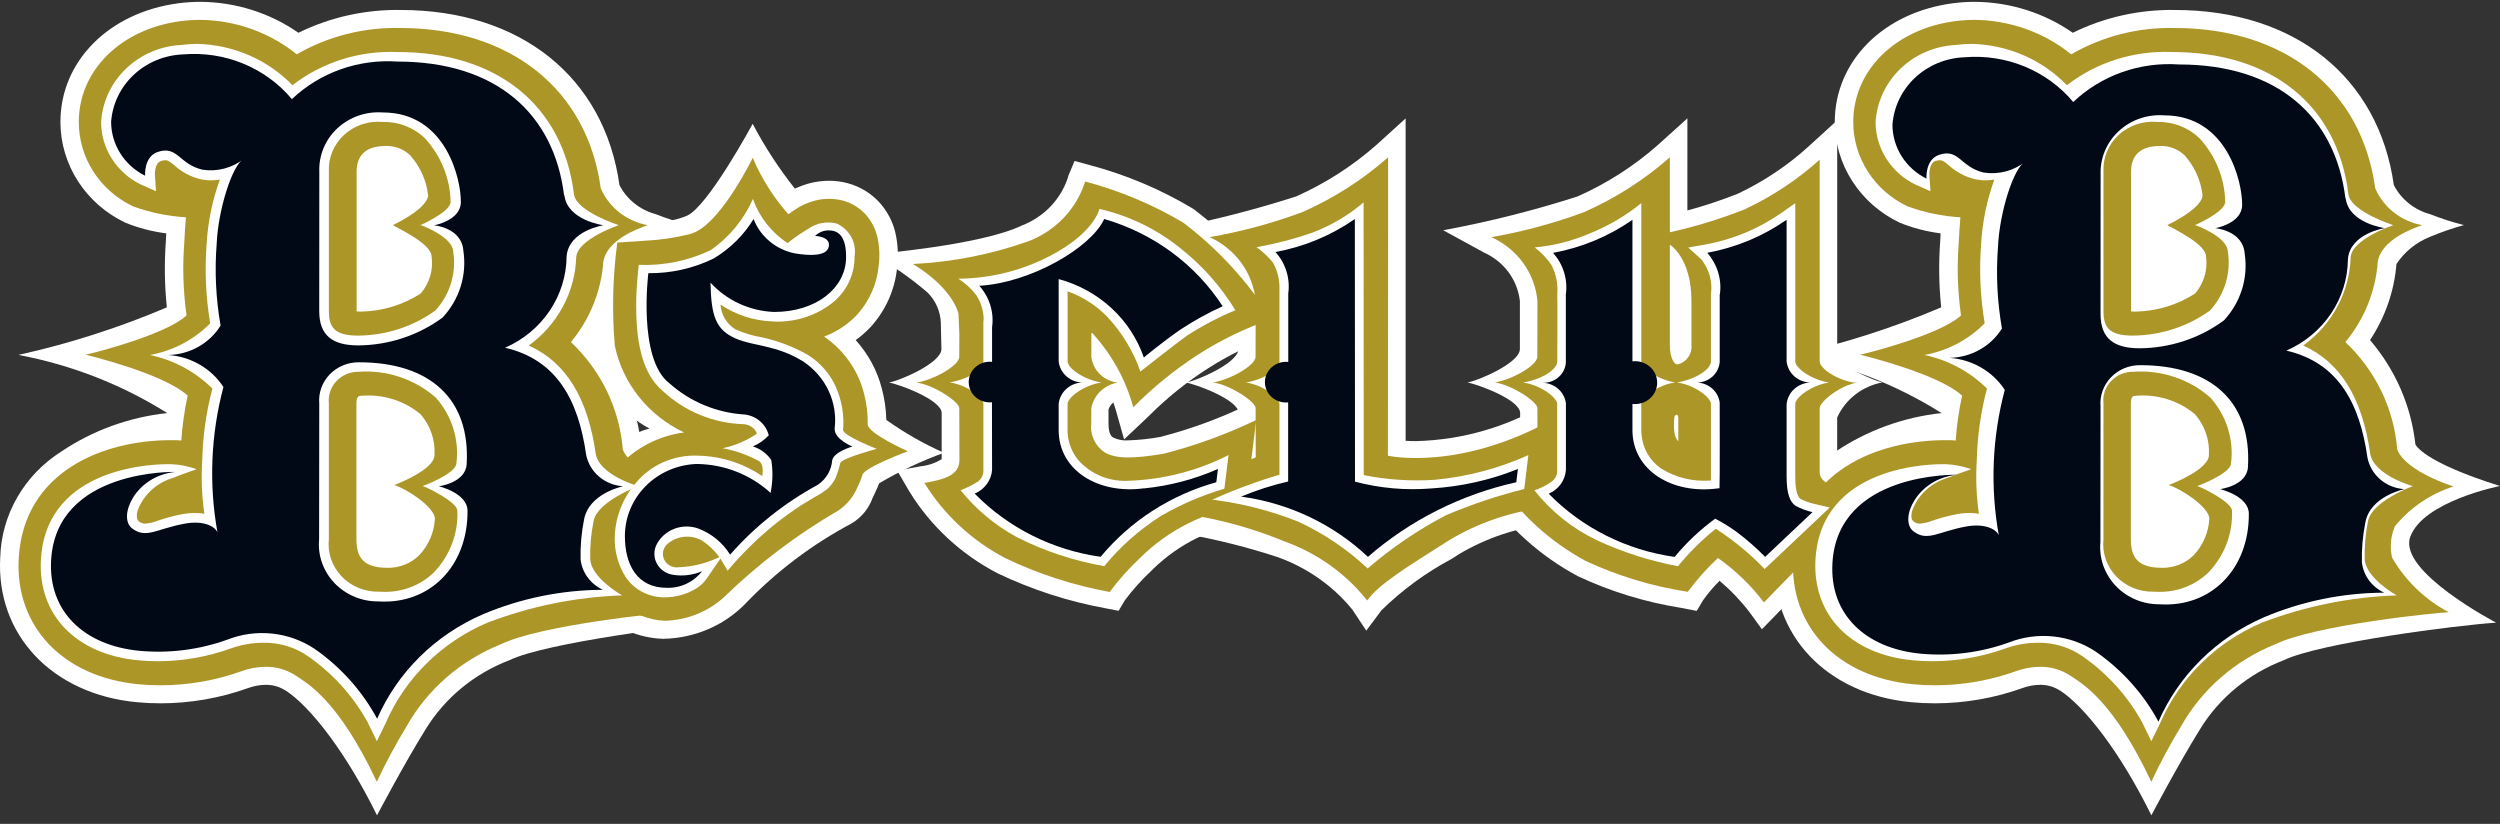
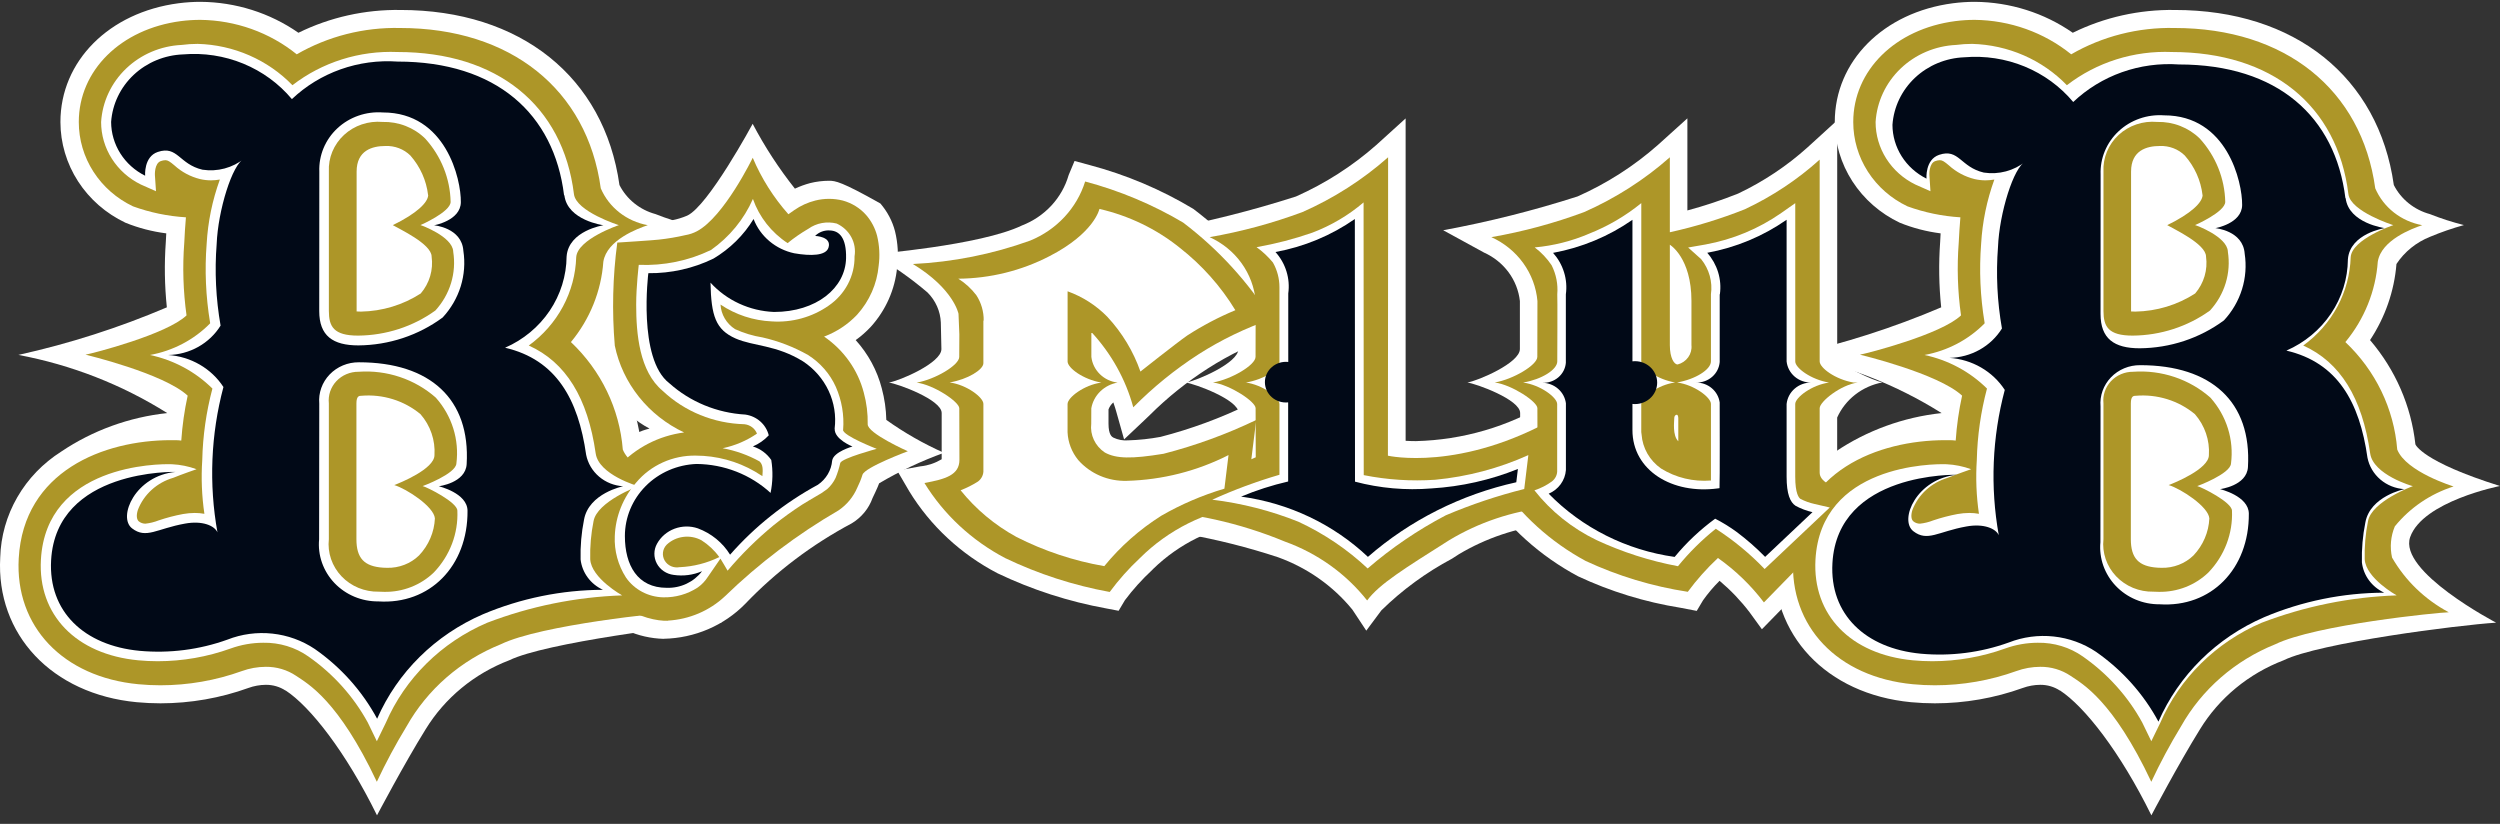
<svg xmlns="http://www.w3.org/2000/svg" width="176" height="58" viewBox="0 0 176 58" fill="none">
  <rect x="0" y="0" width="176" height="58" fill="#333333" stroke="none" />
  <path d="M84.665 17.785C85.355 18.096 85.95 18.573 86.392 19.171C86.835 19.769 87.11 20.468 87.191 21.199L87.183 24.578C87.183 25.558 84.246 26.805 83.487 26.934C84.102 27.017 87.202 28.135 87.202 29.077V31.564C83.523 32.93 80.028 34.72 76.793 36.896C81.284 37.043 85.727 37.83 89.98 39.232C92.039 39.976 93.848 41.252 95.209 42.92L96.186 44.398L97.249 42.97C98.717 41.53 100.393 40.304 102.224 39.329L102.703 39.02C104.608 37.883 106.746 37.163 108.969 36.908L109.972 36.823L111.153 27.087L109.008 28.322C106.21 30.029 102.988 30.973 99.681 31.055C99.403 31.055 99.17 31.045 98.956 31.033V8.336L96.893 10.207C95.212 11.69 93.304 12.913 91.237 13.833C88.141 14.826 84.98 15.621 81.776 16.212L84.65 17.784" fill="white" />
  <path d="M132.513 26.922C131.922 26.804 129.583 25.765 129.339 25.162V8.47L127.263 10.364C125.805 11.678 124.154 12.778 122.365 13.627C121.199 14.092 120.006 14.489 118.792 14.816V8.331L116.717 10.204C115.036 11.688 113.129 12.911 111.062 13.829C107.966 14.823 104.805 15.618 101.601 16.209L104.474 17.78C105.164 18.09 105.759 18.567 106.202 19.165C106.645 19.763 106.919 20.462 107 21.193V24.573C107 25.555 104.061 26.801 103.304 26.929C103.919 27.011 107.018 28.13 107.018 29.072V32.327C105.962 32.931 104.744 33.216 103.52 33.145L104.498 34.635C106.161 37.107 108.427 39.146 111.097 40.572C113.376 41.639 115.801 42.385 118.299 42.786L119.451 43.007L119.892 42.264C120.239 41.774 120.629 41.313 121.058 40.888C121.842 41.549 122.55 42.291 123.168 43.101L124.038 44.299L134.238 33.857C132.212 34.227 129.609 33.611 129.337 33.063V29.395C129.62 28.765 130.056 28.211 130.609 27.78C131.162 27.35 131.814 27.056 132.511 26.924" fill="white" />
  <path d="M64.858 32.819L63.16 33.128L64.009 34.583C65.501 37.023 67.654 39.022 70.236 40.364C72.657 41.52 75.23 42.352 77.884 42.834L78.751 42.999L79.192 42.257C79.763 41.494 80.405 40.783 81.108 40.132L81.184 40.052C83.002 38.283 85.356 37.122 87.903 36.737L88.803 36.582L89.921 27.523L87.885 28.482C85.909 29.443 83.836 30.205 81.699 30.757C80.947 30.896 80.185 30.978 79.42 31.001C79.062 31.029 78.703 30.962 78.381 30.808C78.287 30.757 78.039 30.619 78.039 29.827V28.822C78.109 28.633 78.226 28.464 78.379 28.33C78.469 28.587 78.539 28.81 78.585 28.978L79.136 30.933L80.635 29.518L80.955 29.21C82.192 27.979 83.563 26.881 85.043 25.933C86.553 24.968 88.177 24.182 89.881 23.593L91.247 23.157L90.594 21.922C88.876 19.148 86.645 16.703 84.014 14.708C81.746 13.344 79.286 12.304 76.711 11.62L75.648 11.333L75.234 12.323C75.005 13.12 74.589 13.855 74.019 14.471C73.448 15.086 72.738 15.567 71.944 15.874C69.013 17.287 61.443 17.897 61.443 17.897C62.817 18.672 64.109 19.576 65.301 20.594C65.869 21.163 66.202 21.915 66.234 22.706L66.275 24.576C66.275 25.558 63.337 26.804 62.58 26.932C63.195 27.016 66.294 28.135 66.294 29.075V32.33C65.851 32.598 65.352 32.768 64.833 32.827" fill="white" />
  <path d="M145.016 48.615C144.609 48.348 144.127 48.207 143.634 48.211C143.213 48.214 142.795 48.289 142.401 48.433C140.422 49.146 138.327 49.512 136.215 49.514C135.654 49.514 135.097 49.486 134.538 49.435C128.577 48.867 124.626 44.677 124.931 39.245C124.971 37.759 125.382 36.305 126.13 35.007C126.879 33.709 127.941 32.606 129.227 31.792C131.441 30.301 134.006 29.369 136.687 29.081C133.5 27.077 129.942 25.686 126.209 24.986C129.795 24.192 133.294 23.071 136.66 21.637C136.501 20.108 136.477 18.57 136.587 17.037C136.587 16.929 136.603 16.698 136.619 16.429C135.631 16.304 134.664 16.052 133.745 15.68C132.374 15.029 131.218 14.02 130.409 12.767C129.601 11.514 129.17 10.067 129.168 8.59C129.168 4.307 132.591 0.87 137.487 0.229C137.997 0.163 138.511 0.129 139.025 0.129C141.502 0.146 143.913 0.907 145.923 2.307C148.147 1.214 150.613 0.663 153.108 0.702C161.553 0.702 167.454 5.423 168.525 13.026C168.776 13.521 169.132 13.959 169.57 14.311C170.008 14.664 170.517 14.924 171.065 15.073C171.845 15.382 172.645 15.64 173.46 15.845C172.648 16.07 171.852 16.345 171.077 16.67C170.103 17.058 169.277 17.726 168.711 18.584C168.556 20.491 167.917 22.331 166.851 23.942C168.638 26.032 169.749 28.584 170.044 31.281C170.044 31.281 170.473 32.484 175.997 34.214C175.997 34.214 170.569 35.281 169.675 37.814C168.826 40.238 175.727 43.835 175.727 43.835C173.036 44.008 163.29 45.254 160.776 46.48C158.306 47.423 156.23 49.134 154.877 51.344C153.362 53.783 151.457 57.399 151.457 57.399C149.265 52.943 146.76 49.743 145.023 48.608" fill="white" />
  <path d="M76.828 28.743C76.907 28.294 77.127 27.88 77.458 27.556C77.789 27.233 78.215 27.016 78.678 26.934C78.205 26.878 77.766 26.669 77.431 26.341C77.097 26.013 76.885 25.586 76.832 25.128V23.375C78.236 24.891 79.248 26.707 79.783 28.674C81.166 27.273 82.704 26.023 84.37 24.947C85.973 23.921 87.699 23.087 89.511 22.465C87.881 19.855 85.775 17.553 83.295 15.671C81.147 14.398 78.824 13.424 76.395 12.777C76.105 13.704 75.608 14.557 74.938 15.276C74.269 15.995 73.444 16.563 72.522 16.939C69.873 17.894 67.088 18.45 64.265 18.586C67.148 20.335 67.479 22.091 67.479 22.091L67.538 23.536L67.53 25.129C67.53 25.713 65.815 26.718 64.533 26.936C65.738 27.09 67.534 28.287 67.534 28.744L67.544 32.373C67.544 33.438 66.567 33.734 65.079 34.002C66.449 36.227 68.414 38.054 70.767 39.291C73.096 40.407 75.571 41.209 78.124 41.675C78.755 40.82 79.465 40.023 80.246 39.293C82.242 37.301 84.856 35.995 87.691 35.573L88.438 29.566C86.352 30.568 84.167 31.365 81.916 31.945C79.659 32.314 78.582 32.297 77.781 31.857C77.446 31.635 77.18 31.329 77.011 30.972C76.843 30.616 76.777 30.221 76.823 29.831L76.828 28.743Z" fill="#AD9628" />
  <path d="M96.246 42.273C97.113 41.107 98.866 40.031 102.028 38.027C104.103 36.78 106.438 35.993 108.865 35.723L109.638 29.345C102.826 33.25 97.709 32.081 97.709 32.081L97.722 16.351V11.073C95.93 12.658 93.893 13.96 91.684 14.933C89.57 15.718 87.385 16.308 85.157 16.695C86.058 17.104 86.833 17.734 87.402 18.524C87.971 19.314 88.315 20.235 88.4 21.194L88.391 25.121C88.391 25.704 86.677 26.708 85.393 26.927C86.6 27.089 88.395 28.278 88.395 28.735L88.404 32.195C88.404 32.195 83.308 34.303 80.442 35.901C83.891 36.057 87.282 36.811 90.454 38.127C92.751 38.952 94.759 40.391 96.246 42.273Z" fill="#AD9628" />
  <path d="M128.105 33.282C128.105 32.665 128.105 28.738 128.105 28.738C128.105 28.275 129.585 27.091 130.792 26.929H130.482C129.205 26.711 128.105 25.896 128.105 25.442V11.237C126.539 12.649 124.763 13.827 122.837 14.732C121.126 15.412 119.36 15.953 117.557 16.351V11.073C115.765 12.657 113.727 13.959 111.519 14.933C109.406 15.718 107.22 16.308 104.992 16.695C105.894 17.103 106.669 17.734 107.238 18.524C107.808 19.314 108.152 20.235 108.236 21.194L108.227 25.121C108.227 25.704 106.515 26.708 105.23 26.927C106.437 27.089 108.232 28.278 108.232 28.735L108.241 32.362C108.241 33.429 107.028 33.725 105.54 33.991C107.082 36.27 109.169 38.157 111.626 39.489C113.902 40.549 116.326 41.281 118.821 41.663C119.452 40.809 120.162 40.012 120.943 39.282C122.182 40.158 123.273 41.213 124.179 42.41L131.595 34.819C131.595 34.819 128.105 34.51 128.105 33.275M118.152 31.065C117.731 30.657 117.867 29.662 117.867 29.465C117.867 29.198 118.042 29.198 118.042 29.198C118.16 29.198 118.152 29.465 118.152 29.465V31.065ZM119.078 24.298C119.11 24.6 119.029 24.903 118.85 25.152C118.671 25.402 118.406 25.582 118.103 25.66C117.867 25.66 117.557 25.213 117.557 24.298V17.229C117.557 17.229 119.078 18.134 119.078 21.185V24.298Z" fill="#AD9628" />
  <path d="M20.101 48.615C19.693 48.348 19.211 48.207 18.718 48.211C18.297 48.214 17.88 48.289 17.486 48.433C15.507 49.146 13.412 49.512 11.301 49.514C10.74 49.514 10.183 49.486 9.625 49.435C3.663 48.867 -0.288 44.677 0.016 39.245C0.056 37.76 0.468 36.306 1.216 35.008C1.964 33.709 3.026 32.606 4.311 31.792C6.526 30.301 9.091 29.369 11.773 29.081C8.586 27.077 5.028 25.686 1.295 24.986C4.881 24.192 8.38 23.071 11.746 21.637C11.588 20.108 11.563 18.57 11.673 17.037C11.673 16.929 11.689 16.698 11.705 16.429C10.717 16.304 9.75 16.052 8.831 15.68C7.46 15.029 6.304 14.02 5.495 12.767C4.686 11.514 4.256 10.067 4.254 8.59C4.254 4.307 7.674 0.87 12.573 0.229C13.084 0.163 13.598 0.129 14.112 0.129C16.59 0.146 19 0.907 21.009 2.307C23.233 1.214 25.7 0.663 28.194 0.702C36.639 0.702 42.54 5.423 43.61 13.026C43.861 13.521 44.217 13.959 44.655 14.312C45.093 14.665 45.603 14.924 46.152 15.073C46.931 15.382 47.731 15.64 48.546 15.845C47.734 16.07 46.938 16.345 46.163 16.67C45.19 17.057 44.364 17.726 43.798 18.584C43.642 20.491 43.003 22.331 41.937 23.942C43.724 26.032 44.835 28.584 45.13 31.281C45.13 31.281 45.559 32.484 51.082 34.214C51.082 34.214 45.653 35.281 44.761 37.814C43.911 40.238 50.812 43.835 50.812 43.835C48.122 44.008 38.375 45.254 35.86 46.48C33.391 47.423 31.316 49.135 29.963 51.344C28.448 53.783 26.541 57.399 26.541 57.399C24.349 52.943 21.846 49.743 20.107 48.608" fill="white" />
-   <path d="M46.742 44.969C47.815 44.946 48.871 44.717 49.852 44.297C50.832 43.877 51.717 43.273 52.455 42.52C54.625 40.251 57.159 38.335 59.959 36.845C60.647 36.431 61.166 35.801 61.429 35.06C61.429 35.06 61.788 34.322 61.892 34.025C63.338 33.17 64.866 32.451 66.455 31.878C65.024 31.242 63.664 30.466 62.397 29.562C62.38 28.811 62.273 28.066 62.077 27.34C61.752 26.083 61.123 24.919 60.241 23.943C60.63 23.664 60.988 23.348 61.311 23C62.362 21.835 63.007 20.379 63.155 18.84C63.264 17.984 63.214 17.116 63.008 16.277C62.821 15.559 62.468 14.892 61.977 14.324C61.373 13.634 60.568 13.135 59.666 12.894C59.242 12.782 58.805 12.725 58.365 12.726C57.918 12.727 57.472 12.782 57.038 12.889C56.668 12.988 56.307 13.119 55.961 13.281C54.827 11.851 53.832 10.323 52.988 8.716C52.988 8.716 49.858 14.517 48.368 15.185C47.68 15.476 46.936 15.62 46.185 15.607C44.838 15.716 43.312 15.807 42.092 15.886C42.092 15.886 41.243 22.157 42.025 25.15C42.212 26.203 42.642 27.201 43.283 28.071C43.924 28.94 44.759 29.659 45.727 30.173C45.727 30.173 40.55 31.234 40.299 37.939C40.212 38.816 40.312 39.701 40.594 40.539C40.876 41.377 41.332 42.15 41.936 42.81C42.54 43.47 43.277 44.002 44.103 44.375C44.928 44.748 45.824 44.952 46.735 44.975" fill="white" />
+   <path d="M46.742 44.969C47.815 44.946 48.871 44.717 49.852 44.297C50.832 43.877 51.717 43.273 52.455 42.52C54.625 40.251 57.159 38.335 59.959 36.845C60.647 36.431 61.166 35.801 61.429 35.06C61.429 35.06 61.788 34.322 61.892 34.025C63.338 33.17 64.866 32.451 66.455 31.878C65.024 31.242 63.664 30.466 62.397 29.562C62.38 28.811 62.273 28.066 62.077 27.34C61.752 26.083 61.123 24.919 60.241 23.943C60.63 23.664 60.988 23.348 61.311 23C62.362 21.835 63.007 20.379 63.155 18.84C63.264 17.984 63.214 17.116 63.008 16.277C62.821 15.559 62.468 14.892 61.977 14.324C59.242 12.782 58.805 12.725 58.365 12.726C57.918 12.727 57.472 12.782 57.038 12.889C56.668 12.988 56.307 13.119 55.961 13.281C54.827 11.851 53.832 10.323 52.988 8.716C52.988 8.716 49.858 14.517 48.368 15.185C47.68 15.476 46.936 15.62 46.185 15.607C44.838 15.716 43.312 15.807 42.092 15.886C42.092 15.886 41.243 22.157 42.025 25.15C42.212 26.203 42.642 27.201 43.283 28.071C43.924 28.94 44.759 29.659 45.727 30.173C45.727 30.173 40.55 31.234 40.299 37.939C40.212 38.816 40.312 39.701 40.594 40.539C40.876 41.377 41.332 42.15 41.936 42.81C42.54 43.47 43.277 44.002 44.103 44.375C44.928 44.748 45.824 44.952 46.735 44.975" fill="white" />
  <path d="M47.013 43.692C48.522 43.606 49.949 42.999 51.033 41.98C53.436 39.651 56.127 37.617 59.044 35.924C59.626 35.525 60.078 34.974 60.35 34.336C60.498 34.041 60.622 33.736 60.719 33.422C60.879 32.894 63.912 31.768 63.912 31.768C63.912 31.768 61.06 30.503 61.086 29.864C61.101 29.115 61.009 28.368 60.811 27.644C60.397 26.047 59.405 24.647 58.016 23.696C58.905 23.362 59.701 22.833 60.343 22.152C61.211 21.189 61.741 19.985 61.857 18.713C61.952 18.009 61.915 17.294 61.748 16.602C61.609 16.065 61.346 15.565 60.979 15.14C60.546 14.649 59.972 14.294 59.33 14.118C58.696 13.959 58.031 13.959 57.398 14.118C56.868 14.251 56.369 14.478 55.924 14.787L55.503 15.083C54.451 13.897 53.604 12.554 52.993 11.107C52.993 11.107 50.981 15.258 49.067 16.278C48.814 16.412 48.54 16.504 48.256 16.552C47.636 16.696 47.007 16.802 46.372 16.87C46.096 16.91 43.457 17.078 43.457 17.078C43.136 19.484 43.077 21.917 43.282 24.335C43.554 25.648 44.136 26.881 44.983 27.941C45.829 29.001 46.916 29.857 48.16 30.445C46.377 30.679 44.74 31.525 43.548 32.829C42.355 34.133 41.686 35.807 41.663 37.547C41.489 42.727 45.625 43.752 47.011 43.703" fill="#AD9628" />
  <path d="M6.009 24.971C6.563 24.87 11.745 23.537 13.132 22.203C12.896 20.506 12.842 18.791 12.973 17.084C12.984 16.786 13.052 15.619 13.089 15.299C11.814 15.221 10.559 14.961 9.363 14.527C8.216 13.981 7.251 13.135 6.577 12.086C5.902 11.036 5.546 9.825 5.547 8.589C5.547 4.96 8.501 2.039 12.731 1.486C13.183 1.428 13.639 1.399 14.095 1.398C16.581 1.424 18.982 2.281 20.89 3.824C23.087 2.555 25.611 1.912 28.17 1.971C35.948 1.971 41.341 6.295 42.294 13.258C42.579 13.923 43.031 14.508 43.609 14.961C44.187 15.414 44.873 15.72 45.604 15.852C44.913 16.085 42.718 16.89 42.475 18.424C42.327 20.491 41.532 22.464 40.193 24.082C42.319 26.092 43.616 28.781 43.845 31.647C44.469 33.225 47.809 34.246 47.809 34.246C46.176 34.77 44.739 35.747 43.677 37.056C43.383 37.753 43.315 38.519 43.481 39.254C44.413 40.873 45.795 42.207 47.472 43.104C46.789 43.111 38.084 43.981 35.257 45.356C32.427 46.494 30.086 48.534 28.622 51.137C27.853 52.4 27.154 53.702 26.529 55.037C23.824 49.297 21.671 48.134 20.845 47.577C20.219 47.157 19.473 46.935 18.71 46.944C18.134 46.946 17.562 47.048 17.023 47.245C15.19 47.905 13.249 48.243 11.293 48.244C10.776 48.244 10.254 48.219 9.744 48.17C4.436 47.665 1.048 44.104 1.318 39.31C1.663 33.166 7.302 30.988 12.026 30.988C12.173 30.988 12.291 30.988 12.374 30.988C12.506 30.988 12.634 31.002 12.762 31.016C12.834 29.953 12.984 28.896 13.212 27.854C11.526 26.285 6.01 24.966 6.01 24.966M27.753 34.148C28.141 34.006 30.587 33.018 30.587 32.041C30.654 30.993 30.302 29.96 29.602 29.157C29.031 28.683 28.368 28.324 27.652 28.102C26.936 27.88 26.181 27.799 25.432 27.863C25.304 27.863 25.092 27.863 25.092 28.398C25.092 29.266 25.092 30.738 25.092 32.339V33.003C25.092 34.788 25.092 36.648 25.092 37.958C25.092 39.296 25.638 39.878 26.976 39.965C27.068 39.965 27.158 39.974 27.249 39.974C27.666 39.985 28.08 39.913 28.467 39.763C28.854 39.614 29.206 39.389 29.5 39.103C30.178 38.387 30.573 37.464 30.617 36.494C30.547 35.663 28.633 34.416 27.761 34.15M30.137 13.727C30.016 12.702 29.582 11.734 28.89 10.948C28.662 10.724 28.388 10.548 28.085 10.433C27.783 10.318 27.459 10.265 27.134 10.278C26.208 10.278 25.106 10.587 25.106 12.08V21.926C25.186 21.926 25.288 21.937 25.414 21.937C26.914 21.91 28.374 21.467 29.621 20.66C29.927 20.301 30.152 19.886 30.284 19.439C30.415 18.992 30.45 18.523 30.386 18.063C30.386 17.171 28.087 16.11 27.654 15.85C29.339 15.03 30.129 14.254 30.145 13.734" fill="#AD9628" />
  <path d="M59.356 30.259C59.438 29.229 59.263 28.194 58.846 27.243C58.434 26.323 57.752 25.539 56.884 24.991C55.886 24.427 54.806 24.01 53.681 23.755C53.011 23.648 52.359 23.451 51.744 23.17C51.447 22.978 51.2 22.722 51.023 22.422C50.846 22.122 50.744 21.786 50.724 21.441C51.788 22.158 53.04 22.57 54.336 22.627C55.763 22.721 57.178 22.328 58.337 21.517C58.91 21.125 59.375 20.604 59.693 19.999C60.011 19.395 60.171 18.724 60.16 18.046C60.237 17.581 60.156 17.104 59.929 16.688C59.702 16.271 59.341 15.938 58.9 15.737C58.561 15.651 58.205 15.639 57.86 15.703C57.516 15.767 57.19 15.905 56.908 16.106C56.394 16.405 55.905 16.743 55.447 17.116C54.304 16.364 53.447 15.271 53.006 14.005C52.377 15.44 51.356 16.682 50.054 17.599C48.478 18.359 46.728 18.718 44.969 18.645C44.969 18.645 44.787 20.172 44.787 21.447C44.787 23.471 45.002 26.148 46.655 27.518C48.197 28.972 50.249 29.81 52.402 29.865C52.599 29.884 52.787 29.957 52.944 30.073C53.101 30.19 53.221 30.347 53.291 30.526C52.566 31.024 51.744 31.374 50.874 31.556C51.787 31.723 52.664 32.036 53.47 32.482C53.702 32.707 53.719 32.995 53.673 33.52C53.513 33.421 53.333 33.302 53.156 33.2C51.894 32.467 50.451 32.078 48.979 32.075C48.18 32.062 47.388 32.226 46.663 32.553C45.939 32.88 45.3 33.361 44.796 33.961C43.864 35.022 43.33 36.357 43.281 37.749C43.236 38.775 43.511 39.79 44.071 40.662C44.36 41.079 44.748 41.422 45.202 41.664C45.656 41.906 46.163 42.039 46.682 42.052C47.549 42.073 48.402 41.831 49.12 41.36C49.4 41.162 49.638 40.914 49.821 40.63L50.718 39.327C50.756 39.375 51.222 40.176 51.222 40.176C52.201 39.016 53.287 37.944 54.465 36.974C55.115 36.452 55.793 35.963 56.496 35.51C56.815 35.311 57.125 35.133 57.393 34.974C57.688 34.817 57.969 34.636 58.233 34.434C58.482 34.212 58.683 33.944 58.825 33.646C58.965 33.304 59.075 32.951 59.155 32.592C59.272 32.255 61.72 31.599 61.72 31.599C61.72 31.599 59.325 30.672 59.349 30.257M47.854 39.926C47.649 39.968 47.436 39.946 47.245 39.862C47.054 39.779 46.896 39.639 46.793 39.463C46.691 39.286 46.649 39.083 46.674 38.882C46.7 38.681 46.791 38.494 46.934 38.346C47.253 38.045 47.665 37.852 48.107 37.797C48.549 37.741 48.998 37.825 49.386 38.037C49.878 38.35 50.304 38.751 50.639 39.218C49.773 39.642 48.824 39.885 47.854 39.93" fill="white" />
  <path d="M58.758 30.18C58.872 29.269 58.725 28.345 58.333 27.51C57.941 26.674 57.319 25.959 56.535 25.442C54.631 24.267 53.048 24.383 51.788 23.83C50.383 23.212 50.067 22.238 50.019 19.899C50.582 20.516 51.268 21.018 52.036 21.372C52.804 21.727 53.639 21.927 54.489 21.962C57.473 21.962 59.52 20.279 59.563 18.173C59.592 16.729 59.084 16.25 58.43 16.224C58.237 16.209 58.042 16.236 57.862 16.303C57.681 16.37 57.518 16.474 57.384 16.61C57.384 16.61 58.581 16.645 58.324 17.439C58.141 18.004 57.096 18.037 55.91 17.83C55.263 17.691 54.663 17.397 54.164 16.976C53.664 16.555 53.282 16.019 53.052 15.418C52.36 16.558 51.388 17.517 50.222 18.208C48.802 18.899 47.232 19.25 45.643 19.232C45.643 19.232 44.885 25.262 47.117 26.976C48.583 28.291 50.475 29.072 52.471 29.186C52.866 29.242 53.234 29.411 53.528 29.672C53.822 29.932 54.028 30.272 54.121 30.647C53.809 30.981 53.428 31.248 53.003 31.429C53.535 31.596 53.991 31.933 54.298 32.385C54.422 33.154 54.405 33.938 54.248 34.701C52.84 33.409 50.978 32.681 49.037 32.663C47.681 32.714 46.398 33.271 45.457 34.218C44.517 35.164 43.992 36.426 43.992 37.738C43.992 39.798 44.886 41.382 46.936 41.382C47.418 41.398 47.896 41.299 48.329 41.096C48.763 40.892 49.139 40.589 49.424 40.213C48.798 40.484 48.104 40.574 47.426 40.473C47.176 40.443 46.938 40.354 46.731 40.215C46.525 40.076 46.356 39.89 46.241 39.674C46.126 39.458 46.066 39.217 46.069 38.974C46.071 38.73 46.135 38.491 46.255 38.277C46.521 37.794 46.957 37.42 47.484 37.222C48.011 37.024 48.595 37.014 49.128 37.196C50.078 37.55 50.877 38.203 51.398 39.049C53.141 37.066 55.235 35.398 57.582 34.125C57.867 33.93 58.104 33.677 58.278 33.383C58.451 33.09 58.555 32.764 58.584 32.427C58.675 31.809 60.013 31.434 60.013 31.434C60.013 31.434 58.725 30.929 58.763 30.183" fill="#010917" />
  <path d="M10.559 24.991C12.176 24.698 13.657 23.92 14.791 22.767V22.716C14.486 20.879 14.404 19.014 14.549 17.158C14.636 15.617 14.949 14.096 15.478 12.64C15.271 12.677 15.062 12.695 14.852 12.696C14.594 12.696 14.338 12.666 14.087 12.608C13.411 12.441 12.79 12.11 12.283 11.646C11.964 11.377 11.817 11.277 11.645 11.277C11.535 11.28 11.428 11.301 11.325 11.339C10.862 11.493 10.905 12.318 10.905 12.327L10.982 13.462L9.914 12.989C9.073 12.578 8.366 11.948 7.873 11.171C7.379 10.395 7.118 9.5 7.118 8.589C7.206 7.167 7.832 5.828 8.879 4.826C9.925 3.825 11.317 3.233 12.788 3.163C13.161 3.114 13.538 3.089 13.915 3.089C15.171 3.123 16.407 3.398 17.552 3.898C18.697 4.398 19.729 5.112 20.587 5.999C22.682 4.38 25.312 3.55 27.991 3.662C34.994 3.662 39.633 7.401 40.406 13.667C40.556 14.89 43.548 15.847 43.569 15.85C43.551 15.85 40.661 16.838 40.566 18.098C40.529 19.312 40.209 20.503 39.631 21.581C39.053 22.659 38.231 23.597 37.226 24.325C39.835 25.502 41.377 28.005 41.937 31.922C42.149 33.415 44.873 34.219 44.945 34.224C44.928 34.224 42.03 35.305 41.785 36.694C41.608 37.577 41.529 38.476 41.552 39.375C41.631 40.709 43.8 41.915 43.8 41.915C40.539 42.029 37.323 42.681 34.29 43.845C31.07 45.229 28.518 47.751 27.157 50.895L26.53 52.182L25.892 50.867C24.888 49.03 23.46 47.441 21.72 46.222C20.795 45.569 19.673 45.227 18.527 45.25C17.743 45.252 16.966 45.39 16.231 45.656C14.592 46.246 12.857 46.548 11.108 46.55C10.647 46.55 10.184 46.528 9.73 46.485C5.351 46.07 2.661 43.287 2.88 39.4C3.255 32.728 11.083 32.64 12.114 32.683C12.704 32.712 13.285 32.83 13.837 33.033C13.837 33.033 12.768 33.403 12.194 33.639C11.626 33.804 11.106 34.094 10.674 34.487C10.242 34.879 9.911 35.363 9.705 35.901C9.582 36.29 9.623 36.58 9.773 36.705C9.903 36.81 10.066 36.867 10.235 36.867C10.556 36.832 10.87 36.754 11.169 36.636C11.728 36.447 12.3 36.297 12.882 36.188C13.155 36.139 13.431 36.114 13.709 36.112C13.937 36.112 14.165 36.132 14.389 36.172C14.205 34.917 14.155 33.647 14.239 32.382C14.278 30.685 14.518 28.998 14.954 27.355C13.757 26.168 12.227 25.346 10.553 24.991M29.748 34.222C29.759 34.222 32.087 33.362 32.13 32.629C32.236 31.802 32.161 30.963 31.912 30.165C31.663 29.368 31.245 28.629 30.683 27.997C29.952 27.351 29.092 26.856 28.156 26.542C27.221 26.228 26.228 26.102 25.241 26.172C24.947 26.17 24.656 26.228 24.387 26.342C24.119 26.456 23.878 26.624 23.68 26.834C23.483 27.044 23.334 27.293 23.243 27.562C23.152 27.832 23.12 28.118 23.151 28.4C23.151 29.291 23.151 30.823 23.151 32.478C23.151 34.415 23.151 36.52 23.151 37.957C23.099 38.429 23.152 38.907 23.306 39.358C23.46 39.809 23.712 40.223 24.044 40.573C24.376 40.922 24.782 41.2 25.233 41.386C25.685 41.572 26.172 41.664 26.663 41.654C26.794 41.661 26.925 41.666 27.054 41.666C27.701 41.677 28.345 41.561 28.944 41.325C29.544 41.09 30.089 40.74 30.546 40.297C31.104 39.714 31.537 39.029 31.821 38.284C32.105 37.538 32.233 36.745 32.198 35.952C32.198 35.359 30.072 34.297 29.757 34.221M29.598 15.847C29.609 15.847 31.716 14.921 31.724 14.215C31.69 12.572 31.057 10.993 29.936 9.758C29.545 9.373 29.076 9.07 28.558 8.868C28.041 8.666 27.486 8.57 26.928 8.584C26.435 8.541 25.938 8.6 25.47 8.758C25.003 8.916 24.576 9.169 24.218 9.5C23.86 9.831 23.58 10.233 23.396 10.677C23.212 11.122 23.129 11.6 23.152 12.078V21.889C23.152 22.99 23.489 23.627 25.21 23.627C27.172 23.612 29.077 22.993 30.65 21.86C31.16 21.301 31.538 20.641 31.755 19.926C31.972 19.211 32.024 18.458 31.906 17.721V17.691C31.836 16.648 29.655 15.852 29.601 15.847" fill="white" />
  <path d="M39.71 13.744C39.005 8.019 34.949 4.335 27.99 4.335C26.627 4.24 25.258 4.426 23.975 4.882C22.692 5.338 21.524 6.052 20.549 6.978C19.636 5.886 18.46 5.027 17.124 4.478C15.787 3.929 14.332 3.707 12.885 3.83C11.584 3.879 10.347 4.392 9.412 5.269C8.478 6.147 7.912 7.327 7.823 8.584C7.825 9.367 8.05 10.134 8.472 10.802C8.894 11.47 9.498 12.013 10.217 12.371C10.217 12.371 10.111 11.034 11.105 10.698C12.507 10.224 12.601 11.563 14.255 11.947C14.774 12.026 15.305 11.997 15.812 11.861C16.318 11.726 16.789 11.488 17.193 11.163C16.353 11.549 15.347 14.81 15.253 17.184C15.104 19.101 15.197 21.028 15.529 22.923C15.145 23.542 14.605 24.056 13.96 24.418C13.314 24.78 12.584 24.978 11.838 24.992C12.624 25.046 13.387 25.277 14.063 25.669C14.739 26.061 15.311 26.601 15.73 27.247C14.841 30.59 14.698 34.078 15.309 37.479C15.104 37.008 14.254 36.637 13.026 36.861C11.027 37.219 10.291 37.962 9.296 37.196C8.266 36.403 9.529 33.474 12.379 33.222C12.379 33.222 3.958 32.99 3.598 39.444C3.396 43.054 5.923 45.447 9.825 45.818C11.923 46.01 14.038 45.74 16.013 45.029C17.013 44.636 18.099 44.491 19.173 44.606C20.246 44.721 21.272 45.093 22.16 45.688C23.999 46.971 25.503 48.654 26.55 50.6C27.98 47.325 30.641 44.697 33.996 43.246C36.662 42.12 39.538 41.533 42.447 41.522C42.018 41.326 41.649 41.027 41.374 40.654C41.099 40.281 40.927 39.846 40.874 39.39C40.85 38.45 40.931 37.511 41.115 36.588C41.449 34.72 43.869 34.232 43.869 34.232C43.243 34.195 42.647 33.957 42.176 33.557C41.704 33.156 41.384 32.615 41.265 32.019C40.711 28.117 39.167 25.321 35.558 24.48C36.839 23.921 37.928 23.019 38.696 21.88C39.463 20.742 39.877 19.414 39.889 18.055C40.026 16.23 42.482 15.857 42.482 15.857C42.482 15.857 39.95 15.521 39.733 13.752M22.48 12.086C22.458 11.519 22.559 10.954 22.778 10.428C22.997 9.902 23.328 9.427 23.75 9.034C24.172 8.64 24.676 8.337 25.227 8.145C25.779 7.952 26.366 7.875 26.951 7.917C31.395 7.917 32.465 12.619 32.444 14.234C32.43 15.535 30.557 15.86 30.557 15.86C30.557 15.86 32.511 16.026 32.621 17.658C32.75 18.496 32.685 19.351 32.434 20.162C32.182 20.972 31.748 21.72 31.164 22.351C29.459 23.61 27.376 24.3 25.23 24.316C23.427 24.316 22.474 23.638 22.474 21.9L22.48 12.086ZM26.631 42.339C26.052 42.344 25.479 42.231 24.948 42.008C24.417 41.785 23.939 41.458 23.547 41.046C23.155 40.634 22.856 40.148 22.669 39.618C22.483 39.088 22.413 38.526 22.465 37.968C22.465 35.303 22.476 30.349 22.476 28.411C22.444 28.039 22.492 27.665 22.618 27.312C22.744 26.959 22.945 26.636 23.207 26.363C23.47 26.089 23.788 25.872 24.142 25.724C24.497 25.576 24.879 25.502 25.265 25.505C30.292 25.505 33.121 28.102 32.853 32.677C32.775 34.003 30.888 34.232 30.888 34.232C30.888 34.232 32.907 34.706 32.914 35.958C32.938 39.867 30.249 42.575 26.631 42.339Z" fill="#010917" />
  <path d="M130.931 24.971C131.485 24.87 136.669 23.537 138.055 22.203C137.817 20.506 137.764 18.791 137.895 17.084C137.908 16.786 137.975 15.619 138.011 15.299C136.737 15.221 135.482 14.961 134.287 14.527C133.14 13.981 132.174 13.136 131.5 12.086C130.825 11.036 130.468 9.825 130.469 8.589C130.469 4.96 133.423 2.039 137.654 1.486C138.105 1.428 138.56 1.399 139.016 1.398C141.503 1.424 143.904 2.281 145.812 3.824C148.009 2.554 150.533 1.912 153.092 1.971C160.871 1.971 166.262 6.295 167.217 13.258C167.502 13.922 167.953 14.507 168.531 14.96C169.108 15.413 169.794 15.72 170.525 15.852C169.835 16.085 167.64 16.89 167.396 18.424C167.248 20.491 166.453 22.465 165.114 24.082C167.239 26.092 168.537 28.781 168.765 31.647C169.39 33.225 172.73 34.246 172.73 34.246C171.096 34.77 169.659 35.747 168.596 37.056C168.304 37.753 168.236 38.519 168.401 39.254C169.333 40.874 170.716 42.207 172.393 43.104C171.709 43.111 163.007 43.981 160.179 45.356C157.349 46.493 155.007 48.533 153.542 51.137C152.774 52.401 152.076 53.702 151.451 55.037C148.747 49.297 146.591 48.134 145.766 47.577C145.14 47.157 144.394 46.935 143.633 46.944C143.056 46.946 142.484 47.048 141.944 47.245C140.11 47.905 138.17 48.243 136.214 48.244C135.696 48.244 135.174 48.219 134.665 48.17C129.357 47.665 125.969 44.104 126.239 39.31C126.583 33.166 132.222 30.988 136.945 30.988C137.093 30.988 137.21 30.988 137.295 30.988C137.425 30.988 137.555 31.002 137.681 31.016C137.753 29.953 137.904 28.896 138.131 27.854C136.445 26.285 130.929 24.966 130.929 24.966M152.674 34.148C153.06 34.006 155.506 33.018 155.506 32.041C155.574 30.993 155.221 29.96 154.521 29.157C153.95 28.683 153.287 28.324 152.571 28.102C151.855 27.88 151.1 27.799 150.351 27.863C150.225 27.863 150.011 27.863 150.011 28.398C150.011 29.266 150.011 30.738 150.011 32.339V33.003C150.011 34.788 150.011 36.648 150.011 37.958C150.011 39.296 150.557 39.878 151.895 39.965C151.987 39.965 152.078 39.974 152.168 39.974C152.585 39.985 153 39.913 153.387 39.763C153.774 39.614 154.126 39.389 154.421 39.103C155.099 38.388 155.494 37.464 155.538 36.494C155.468 35.663 153.552 34.416 152.682 34.15M155.057 13.727C154.936 12.702 154.501 11.734 153.809 10.948C153.581 10.724 153.307 10.548 153.005 10.433C152.702 10.318 152.378 10.265 152.053 10.278C151.128 10.278 150.027 10.587 150.027 12.08V21.926C150.107 21.926 150.209 21.937 150.333 21.937C151.833 21.91 153.294 21.467 154.54 20.66C154.846 20.301 155.071 19.886 155.203 19.439C155.334 18.992 155.369 18.523 155.305 18.063C155.305 17.171 153.006 16.11 152.573 15.85C154.258 15.03 155.048 14.254 155.064 13.734" fill="#AD9628" />
  <path d="M135.482 24.991C137.099 24.697 138.58 23.919 139.715 22.767V22.716C139.409 20.879 139.328 19.014 139.472 17.158C139.56 15.617 139.874 14.096 140.403 12.64C140.196 12.677 139.987 12.695 139.777 12.696C139.519 12.696 139.263 12.666 139.012 12.608C138.336 12.441 137.714 12.11 137.206 11.646C136.887 11.377 136.742 11.277 136.568 11.277C136.459 11.28 136.351 11.301 136.249 11.339C135.786 11.493 135.827 12.318 135.829 12.327L135.904 13.462L134.837 12.989C133.996 12.578 133.29 11.948 132.796 11.171C132.303 10.395 132.041 9.5 132.042 8.589C132.129 7.168 132.756 5.828 133.802 4.827C134.848 3.825 136.239 3.233 137.709 3.163C138.084 3.114 138.461 3.089 138.838 3.089C140.094 3.124 141.33 3.399 142.475 3.898C143.62 4.398 144.651 5.112 145.509 5.999C147.604 4.38 150.234 3.55 152.913 3.662C159.916 3.662 164.555 7.401 165.328 13.667C165.478 14.89 168.47 15.847 168.491 15.85C168.475 15.85 165.583 16.838 165.489 18.098C165.452 19.312 165.133 20.503 164.554 21.581C163.976 22.659 163.154 23.597 162.149 24.325C164.758 25.502 166.3 28.005 166.861 31.922C167.073 33.415 169.796 34.219 169.868 34.224C169.851 34.224 166.953 35.305 166.707 36.694C166.53 37.577 166.453 38.476 166.476 39.375C166.554 40.709 168.724 41.915 168.724 41.915C165.463 42.029 162.246 42.681 159.213 43.845C155.993 45.229 153.441 47.751 152.08 50.895L151.452 52.182L150.814 50.867C149.809 49.03 148.381 47.441 146.64 46.222C145.717 45.571 144.598 45.229 143.455 45.25C142.671 45.252 141.894 45.39 141.16 45.656C139.521 46.246 137.786 46.548 136.038 46.55C135.576 46.55 135.113 46.528 134.66 46.485C130.279 46.07 127.591 43.287 127.809 39.4C128.184 32.728 136.012 32.64 137.042 32.683C137.632 32.712 138.214 32.83 138.766 33.033C138.766 33.033 137.698 33.403 137.122 33.639C136.555 33.804 136.035 34.095 135.603 34.487C135.172 34.88 134.84 35.364 134.634 35.901C134.51 36.29 134.553 36.58 134.703 36.705C134.832 36.81 134.996 36.868 135.165 36.867C135.485 36.832 135.799 36.754 136.097 36.636C136.656 36.447 137.229 36.297 137.81 36.188C138.083 36.139 138.361 36.114 138.639 36.112C138.866 36.112 139.093 36.132 139.317 36.172C139.134 34.917 139.084 33.647 139.167 32.382C139.207 30.685 139.447 28.998 139.884 27.355C138.687 26.168 137.156 25.347 135.482 24.991ZM154.681 34.222C154.692 34.222 157.019 33.362 157.063 32.629C157.169 31.802 157.095 30.963 156.846 30.165C156.597 29.367 156.178 28.629 155.616 27.997C154.885 27.351 154.025 26.856 153.089 26.542C152.154 26.228 151.161 26.102 150.174 26.172C149.88 26.17 149.589 26.228 149.321 26.342C149.052 26.456 148.811 26.624 148.613 26.834C148.416 27.044 148.267 27.293 148.176 27.562C148.084 27.832 148.053 28.118 148.084 28.4C148.084 29.291 148.084 30.823 148.084 32.478C148.084 34.415 148.084 36.52 148.084 37.957C148.032 38.429 148.085 38.907 148.239 39.358C148.393 39.809 148.645 40.223 148.977 40.573C149.309 40.922 149.715 41.2 150.166 41.386C150.618 41.572 151.105 41.664 151.596 41.654C151.727 41.661 151.858 41.666 151.986 41.666C152.633 41.677 153.276 41.561 153.876 41.326C154.476 41.09 155.02 40.74 155.477 40.297C156.036 39.714 156.469 39.03 156.753 38.284C157.037 37.538 157.166 36.746 157.131 35.952C157.131 35.359 155.005 34.297 154.69 34.221M154.531 15.847C154.54 15.847 156.648 14.921 156.657 14.215C156.623 12.572 155.989 10.993 154.869 9.758C154.478 9.373 154.009 9.07 153.492 8.868C152.975 8.666 152.42 8.57 151.863 8.584C151.369 8.54 150.872 8.599 150.404 8.757C149.937 8.915 149.509 9.168 149.151 9.499C148.793 9.83 148.513 10.232 148.329 10.677C148.145 11.122 148.062 11.6 148.085 12.078V21.889C148.085 22.99 148.421 23.627 150.143 23.627C152.105 23.612 154.011 22.993 155.584 21.86C156.095 21.301 156.472 20.641 156.689 19.926C156.906 19.211 156.958 18.458 156.841 17.721V17.691C156.77 16.648 154.591 15.852 154.535 15.847" fill="white" />
  <path d="M165.116 13.947C164.41 8.222 160.355 4.538 153.395 4.538C152.031 4.443 150.663 4.63 149.38 5.085C148.098 5.541 146.93 6.256 145.955 7.181C145.042 6.089 143.866 5.23 142.53 4.681C141.193 4.132 139.738 3.91 138.291 4.033C136.99 4.082 135.753 4.595 134.818 5.472C133.884 6.35 133.318 7.53 133.229 8.787C133.231 9.57 133.456 10.337 133.878 11.005C134.3 11.673 134.904 12.216 135.624 12.575C135.624 12.575 135.517 11.238 136.513 10.901C137.913 10.427 138.007 11.766 139.663 12.15C140.182 12.229 140.712 12.2 141.219 12.064C141.726 11.929 142.197 11.691 142.6 11.366C141.759 11.752 140.753 15.013 140.659 17.387C140.511 19.304 140.604 21.231 140.937 23.126C140.553 23.745 140.012 24.26 139.366 24.622C138.72 24.983 137.99 25.181 137.244 25.195C138.03 25.249 138.793 25.481 139.469 25.872C140.145 26.264 140.717 26.804 141.136 27.45C140.247 30.793 140.103 34.281 140.715 37.682C140.509 37.211 139.658 36.84 138.432 37.064C136.433 37.422 135.695 38.165 134.701 37.399C133.669 36.606 134.934 33.677 137.783 33.425C137.783 33.425 129.362 33.193 129.003 39.647C128.8 43.257 131.327 45.65 135.229 46.021C137.327 46.213 139.443 45.943 141.417 45.232C142.418 44.839 143.504 44.694 144.577 44.809C145.65 44.924 146.677 45.296 147.564 45.891C149.404 47.175 150.908 48.857 151.954 50.803C153.384 47.528 156.045 44.899 159.401 43.449C162.066 42.322 164.942 41.736 167.851 41.725C167.423 41.529 167.054 41.23 166.778 40.857C166.503 40.484 166.331 40.049 166.278 39.593C166.254 38.654 166.335 37.714 166.519 36.791C166.852 34.923 169.273 34.435 169.273 34.435C168.647 34.398 168.051 34.16 167.58 33.76C167.108 33.359 166.788 32.818 166.67 32.222C166.116 28.32 164.572 25.524 160.962 24.683C162.243 24.124 163.332 23.222 164.099 22.083C164.867 20.945 165.28 19.617 165.292 18.258C165.429 16.433 167.885 16.059 167.885 16.059C167.885 16.059 165.353 15.724 165.135 13.955M147.883 12.289C147.861 11.722 147.962 11.158 148.181 10.632C148.4 10.105 148.731 9.63 149.153 9.237C149.575 8.843 150.078 8.54 150.63 8.348C151.182 8.155 151.769 8.078 152.354 8.12C156.797 8.12 157.866 12.822 157.847 14.437C157.831 15.738 155.96 16.062 155.96 16.062C155.96 16.062 157.914 16.229 158.026 17.861C158.154 18.699 158.09 19.554 157.838 20.364C157.586 21.175 157.152 21.923 156.568 22.553C154.863 23.814 152.78 24.503 150.634 24.519C148.832 24.519 147.878 23.841 147.878 22.103L147.883 12.289ZM152.034 42.542C151.455 42.547 150.882 42.434 150.351 42.211C149.82 41.988 149.343 41.66 148.951 41.248C148.559 40.837 148.26 40.35 148.073 39.821C147.887 39.291 147.817 38.729 147.869 38.171C147.869 35.506 147.878 30.552 147.878 28.614C147.846 28.242 147.895 27.868 148.021 27.515C148.147 27.163 148.348 26.839 148.61 26.566C148.872 26.292 149.191 26.075 149.545 25.927C149.9 25.779 150.282 25.705 150.668 25.708C155.697 25.708 158.526 28.305 158.256 32.88C158.178 34.206 156.291 34.435 156.291 34.435C156.291 34.435 158.31 34.909 158.318 36.161C158.341 40.07 155.652 42.779 152.034 42.542Z" fill="#010917" />
  <path d="M69.23 22.567C69.23 23.293 69.23 25.57 69.23 25.57C69.23 26.022 68.136 26.708 66.853 26.924C68.058 27.086 69.231 27.976 69.231 28.434V33.089C69.241 33.243 69.211 33.398 69.145 33.538C69.079 33.679 68.979 33.802 68.853 33.897C68.468 34.143 68.057 34.35 67.627 34.515C68.699 35.852 70.036 36.969 71.559 37.802C73.499 38.789 75.584 39.482 77.741 39.857C78.872 38.471 80.229 37.271 81.758 36.306C83.154 35.502 84.645 34.863 86.198 34.402L86.488 32.036C84.276 33.164 81.825 33.785 79.325 33.851C78.678 33.87 78.035 33.749 77.444 33.496C76.853 33.243 76.328 32.864 75.908 32.388C75.451 31.829 75.188 31.144 75.156 30.432V28.444C75.156 27.98 76.328 27.096 77.535 26.933C76.258 26.716 75.159 25.902 75.159 25.448V20.507C76.22 20.891 77.175 21.503 77.953 22.298C78.994 23.418 79.788 24.732 80.286 26.158C80.286 26.158 82.84 24.133 83.588 23.615C84.656 22.924 85.788 22.329 86.969 21.838C85.948 20.157 84.621 18.667 83.054 17.441C81.412 16.121 79.478 15.186 77.401 14.708C77.401 14.708 77.051 16.406 73.888 18.032C71.912 19.057 69.707 19.602 67.464 19.621C67.956 19.931 68.386 20.323 68.733 20.781C69.082 21.316 69.261 21.939 69.251 22.572" fill="white" />
-   <path d="M80.534 34.377C77.325 34.811 74.53 33.126 74.53 30.278V28.437C74.572 28.021 74.775 27.635 75.097 27.355C75.419 27.076 75.837 26.923 76.27 26.927C75.839 26.935 75.421 26.787 75.099 26.511C74.776 26.235 74.573 25.851 74.53 25.437V19.647C75.92 20.022 77.194 20.722 78.24 21.685C79.285 22.647 80.07 23.844 80.526 25.169C80.526 25.169 81.818 24.088 83.097 23.206C84.042 22.581 85.039 22.031 86.076 21.56C84.157 18.603 81.193 16.42 77.736 15.418C76.811 17.453 72.513 19.924 68.942 20.118C69.297 20.515 69.561 20.981 69.717 21.484C69.872 21.988 69.915 22.517 69.842 23.038V25.474C69.635 25.452 69.426 25.472 69.228 25.533C69.03 25.594 68.847 25.694 68.692 25.828C68.537 25.962 68.413 26.126 68.328 26.309C68.242 26.493 68.198 26.692 68.197 26.893C68.197 27.094 68.24 27.293 68.324 27.477C68.408 27.66 68.532 27.825 68.686 27.96C68.841 28.094 69.023 28.196 69.221 28.258C69.418 28.32 69.627 28.341 69.834 28.32L69.842 33.083C69.815 33.442 69.687 33.788 69.471 34.082C69.255 34.376 68.961 34.607 68.619 34.751C70.973 37.157 74.097 38.724 77.487 39.199C79.573 36.676 82.418 34.842 85.629 33.949L85.742 33.015C84.097 33.742 82.34 34.204 80.541 34.383" fill="#010917" />
  <path d="M87.694 26.927C88.899 27.089 90.073 27.979 90.073 28.437V33.424C88.454 33.897 86.874 34.483 85.344 35.178C87.429 35.432 89.469 35.954 91.41 36.731C93.208 37.565 94.854 38.676 96.283 40.02C97.959 38.572 99.804 37.316 101.78 36.279C103.567 35.519 105.415 34.899 107.306 34.426L107.596 32.039C105.528 32.972 103.31 33.558 101.039 33.775C99.354 33.889 97.661 33.779 96.007 33.449L95.996 14.249C94.931 15.158 93.71 15.879 92.388 16.38C91.111 16.825 89.797 17.166 88.462 17.4C88.892 17.711 89.28 18.074 89.614 18.481C89.916 19.014 90.073 19.611 90.073 20.218V25.451C90.073 26.035 88.969 26.718 87.686 26.936" fill="white" />
  <path d="M96.306 39.2C99.268 36.62 102.862 34.813 106.747 33.951L106.86 33.015C104.925 33.796 102.869 34.259 100.776 34.385C98.966 34.534 97.144 34.373 95.392 33.909L95.381 15.418C93.717 16.579 91.81 17.373 89.793 17.742C90.149 18.139 90.413 18.604 90.568 19.108C90.724 19.611 90.766 20.141 90.694 20.661V25.482C90.487 25.459 90.278 25.479 90.08 25.54C89.882 25.601 89.699 25.702 89.544 25.836C89.389 25.97 89.264 26.134 89.179 26.317C89.094 26.5 89.049 26.699 89.049 26.9C89.048 27.101 89.092 27.3 89.176 27.484C89.26 27.668 89.383 27.833 89.538 27.967C89.692 28.102 89.874 28.203 90.072 28.266C90.27 28.328 90.479 28.349 90.686 28.327V33.897C89.552 34.159 88.444 34.515 87.373 34.961C90.742 35.419 93.871 36.907 96.304 39.206" fill="#010917" />
  <path d="M107.251 26.927C108.529 26.709 109.632 26.026 109.632 25.441C109.632 25.441 109.654 20.719 109.632 20.719C109.692 20.015 109.554 19.309 109.234 18.674C108.913 18.194 108.51 17.769 108.043 17.418C109.366 17.299 110.661 16.972 111.875 16.45C113.207 15.922 114.446 15.196 115.547 14.299V25.434C115.547 25.888 116.642 26.708 117.926 26.926C116.72 27.088 115.545 27.973 115.545 28.43V30.418L115.568 30.594C115.601 31.065 115.742 31.523 115.978 31.936C116.215 32.348 116.542 32.706 116.938 32.983C117.98 33.632 119.215 33.928 120.45 33.827V28.436C120.45 27.973 119.272 27.088 118.065 26.926C119.342 26.708 120.45 26.024 120.45 25.439V20.717C120.512 20.282 120.483 19.839 120.365 19.415C120.247 18.991 120.042 18.594 119.763 18.247L118.845 17.425L120.068 17.212C121.994 16.86 123.815 16.102 125.404 14.992L126.386 14.302V25.447C126.386 25.901 127.479 26.716 128.763 26.933C127.556 27.096 126.384 27.986 126.384 28.444V33.557C126.384 34.751 126.64 35.047 126.75 35.12C127.059 35.281 127.389 35.401 127.732 35.477L128.816 35.728L124.229 40.059C123.203 38.986 122.049 38.035 120.792 37.224C119.81 38.009 118.918 38.893 118.13 39.861C116.141 39.487 114.209 38.867 112.383 38.016C110.672 37.188 109.181 35.992 108.024 34.519C108.461 34.377 108.872 34.169 109.241 33.902C109.369 33.808 109.471 33.685 109.538 33.544C109.606 33.403 109.635 33.248 109.625 33.093V28.445C109.625 27.982 108.447 27.097 107.24 26.935" fill="white" />
  <path d="M121.08 20.717C121.152 20.197 121.109 19.669 120.956 19.166C120.802 18.663 120.541 18.197 120.189 17.797C122.205 17.427 124.113 16.633 125.777 15.471V25.444C125.821 25.858 126.025 26.241 126.347 26.516C126.67 26.792 127.088 26.939 127.519 26.93C127.086 26.927 126.667 27.08 126.345 27.36C126.023 27.639 125.82 28.025 125.777 28.442V33.556C125.777 34.791 126.028 35.361 126.416 35.614C126.787 35.813 127.185 35.962 127.599 36.056L124.265 39.204C123.642 38.567 122.969 37.978 122.252 37.442C121.776 37.095 121.274 36.786 120.748 36.516C119.684 37.294 118.726 38.198 117.895 39.207C114.506 38.731 111.381 37.163 109.028 34.757C109.368 34.612 109.66 34.38 109.874 34.086C110.087 33.792 110.214 33.448 110.24 33.089V28.388C110.188 27.998 109.995 27.638 109.693 27.374C109.392 27.11 109.003 26.959 108.597 26.947C109.005 26.963 109.403 26.826 109.709 26.564C110.015 26.302 110.204 25.936 110.236 25.542V20.722C110.308 20.201 110.265 19.672 110.109 19.169C109.954 18.666 109.691 18.2 109.336 17.802C111.352 17.431 113.26 16.637 114.924 15.475V25.437C115.143 25.413 115.364 25.433 115.574 25.497C115.784 25.562 115.978 25.668 116.142 25.81C116.307 25.951 116.438 26.125 116.528 26.32C116.618 26.514 116.665 26.724 116.665 26.937C116.665 27.15 116.618 27.361 116.528 27.555C116.438 27.75 116.307 27.923 116.142 28.065C115.978 28.206 115.784 28.313 115.574 28.377C115.364 28.441 115.143 28.462 114.924 28.437V30.276C114.924 33.125 117.729 34.817 120.938 34.383L121.054 34.368C121.083 34.019 121.066 28.331 121.066 28.331C121.012 27.945 120.816 27.591 120.515 27.334C120.213 27.077 119.825 26.934 119.423 26.932C119.836 26.939 120.235 26.793 120.541 26.524C120.847 26.256 121.035 25.885 121.067 25.487V20.723" fill="#010917" />
</svg>